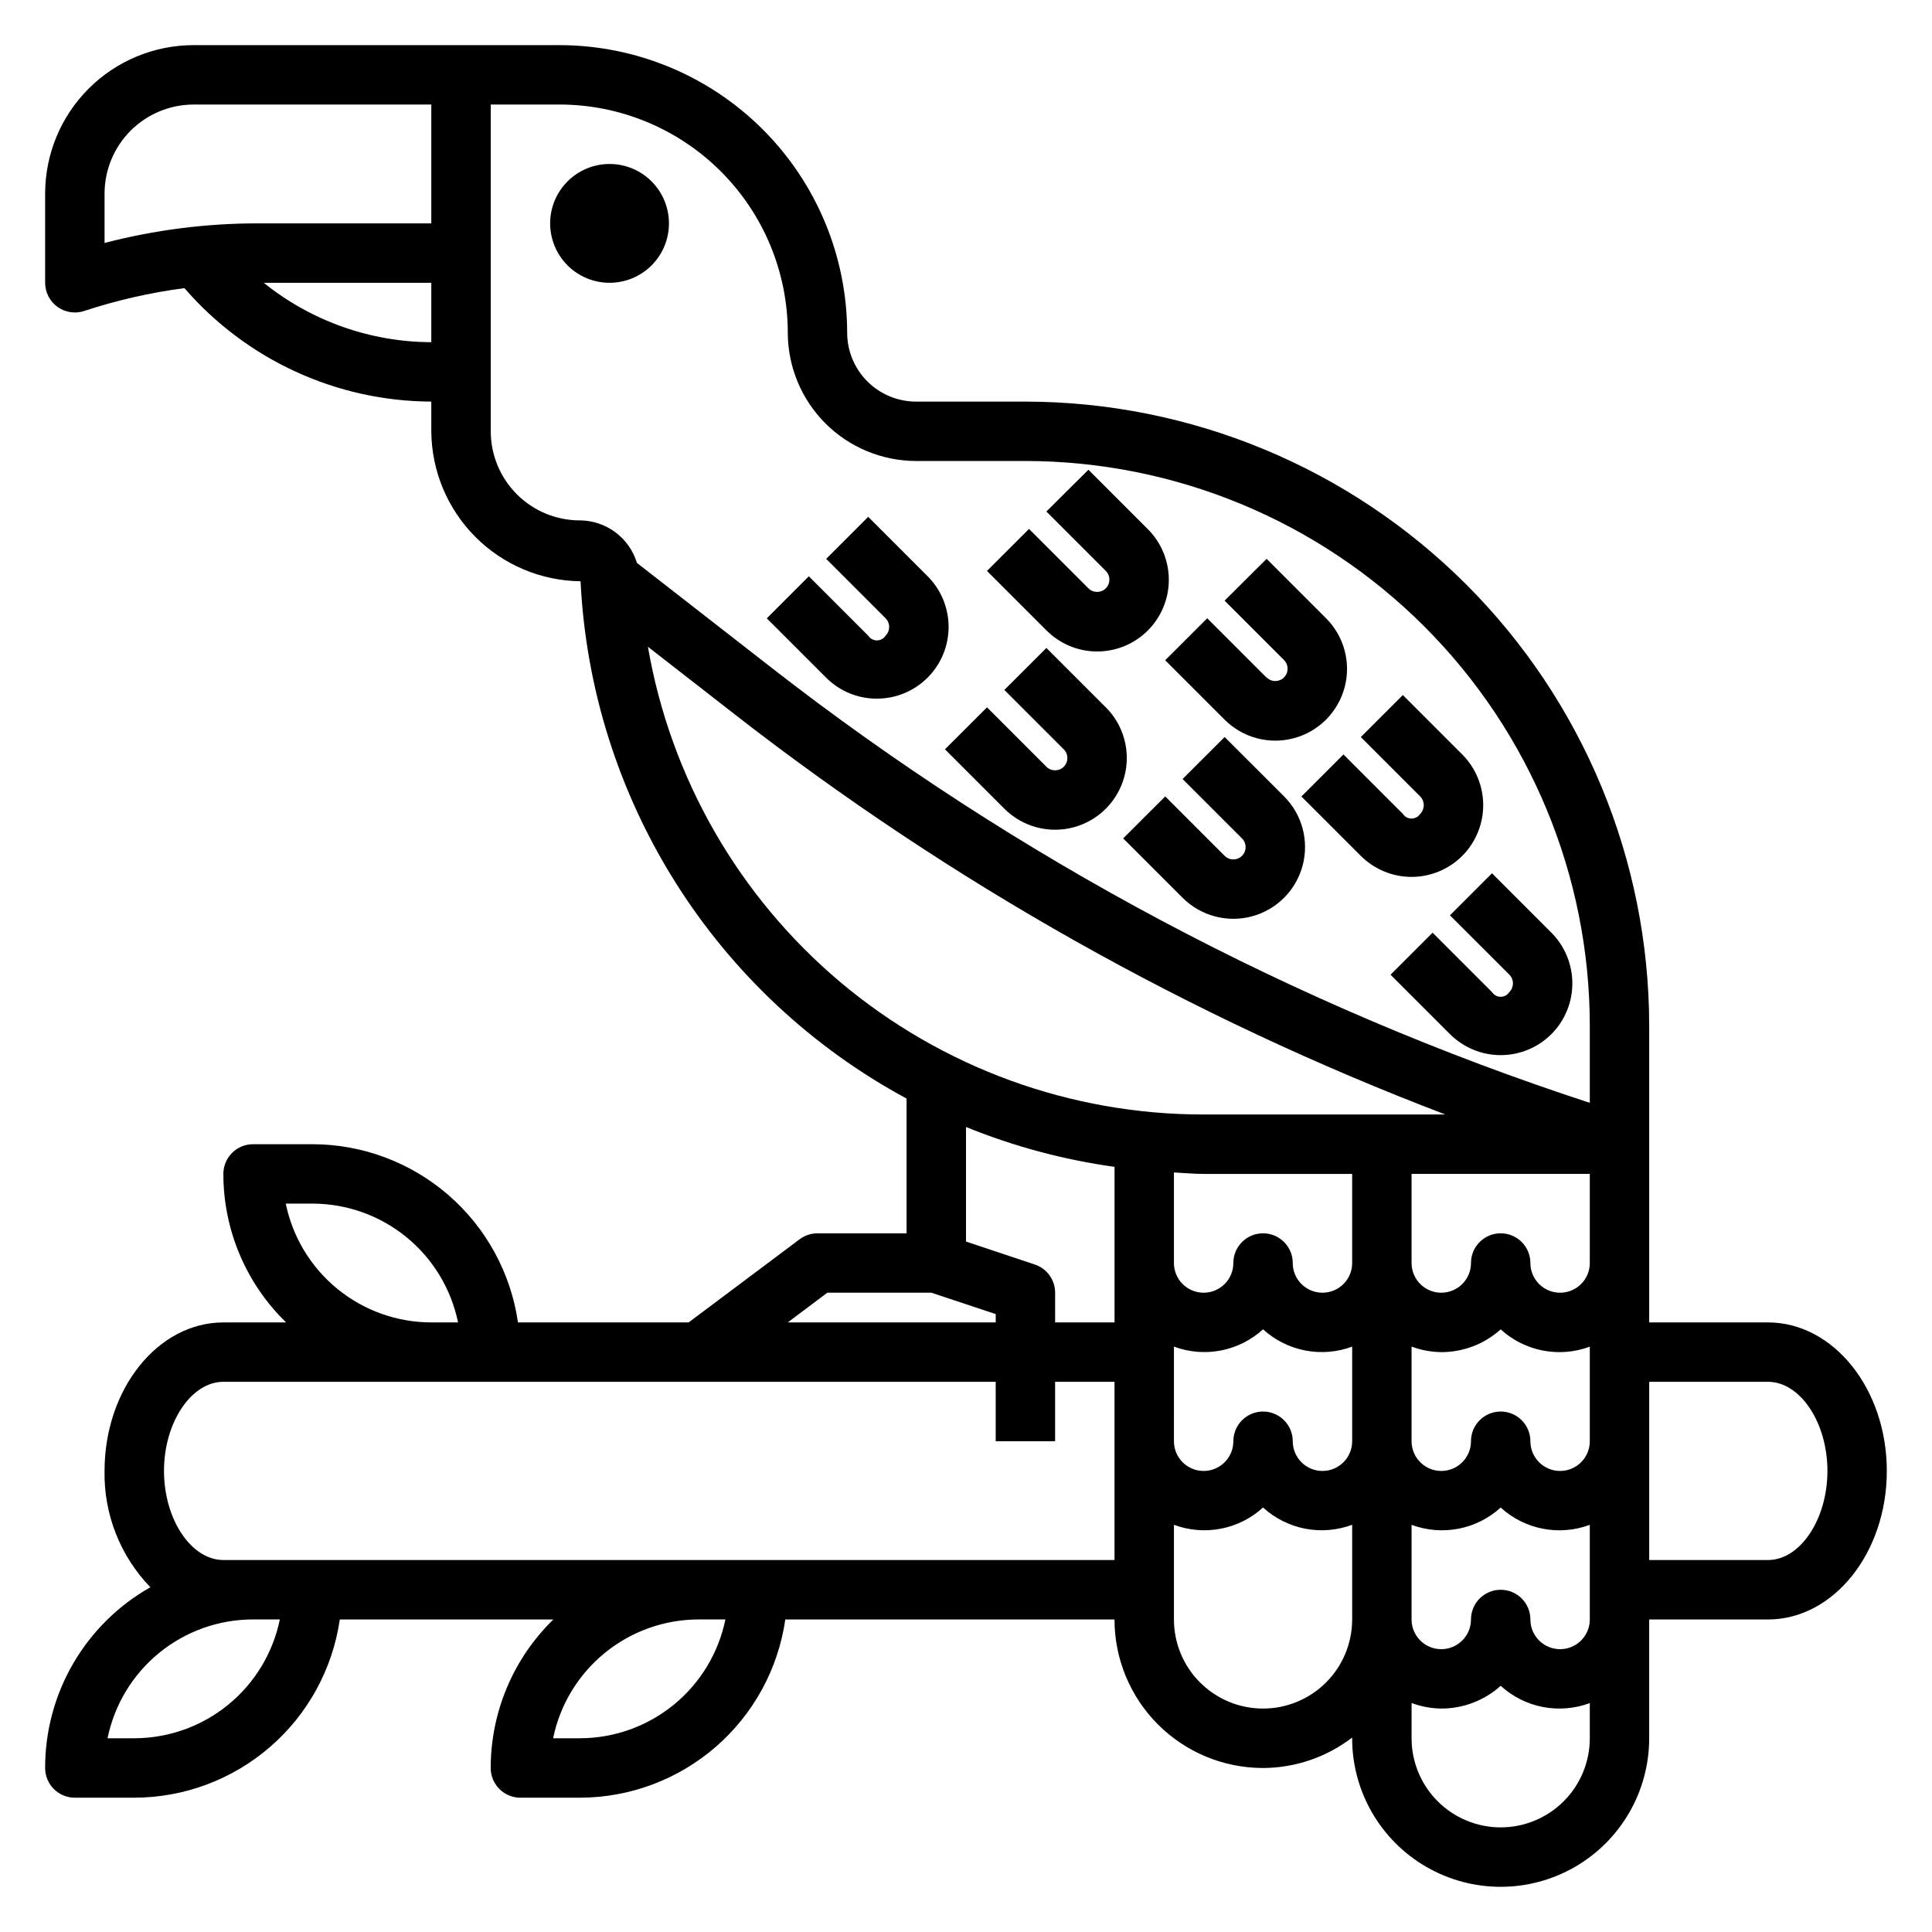
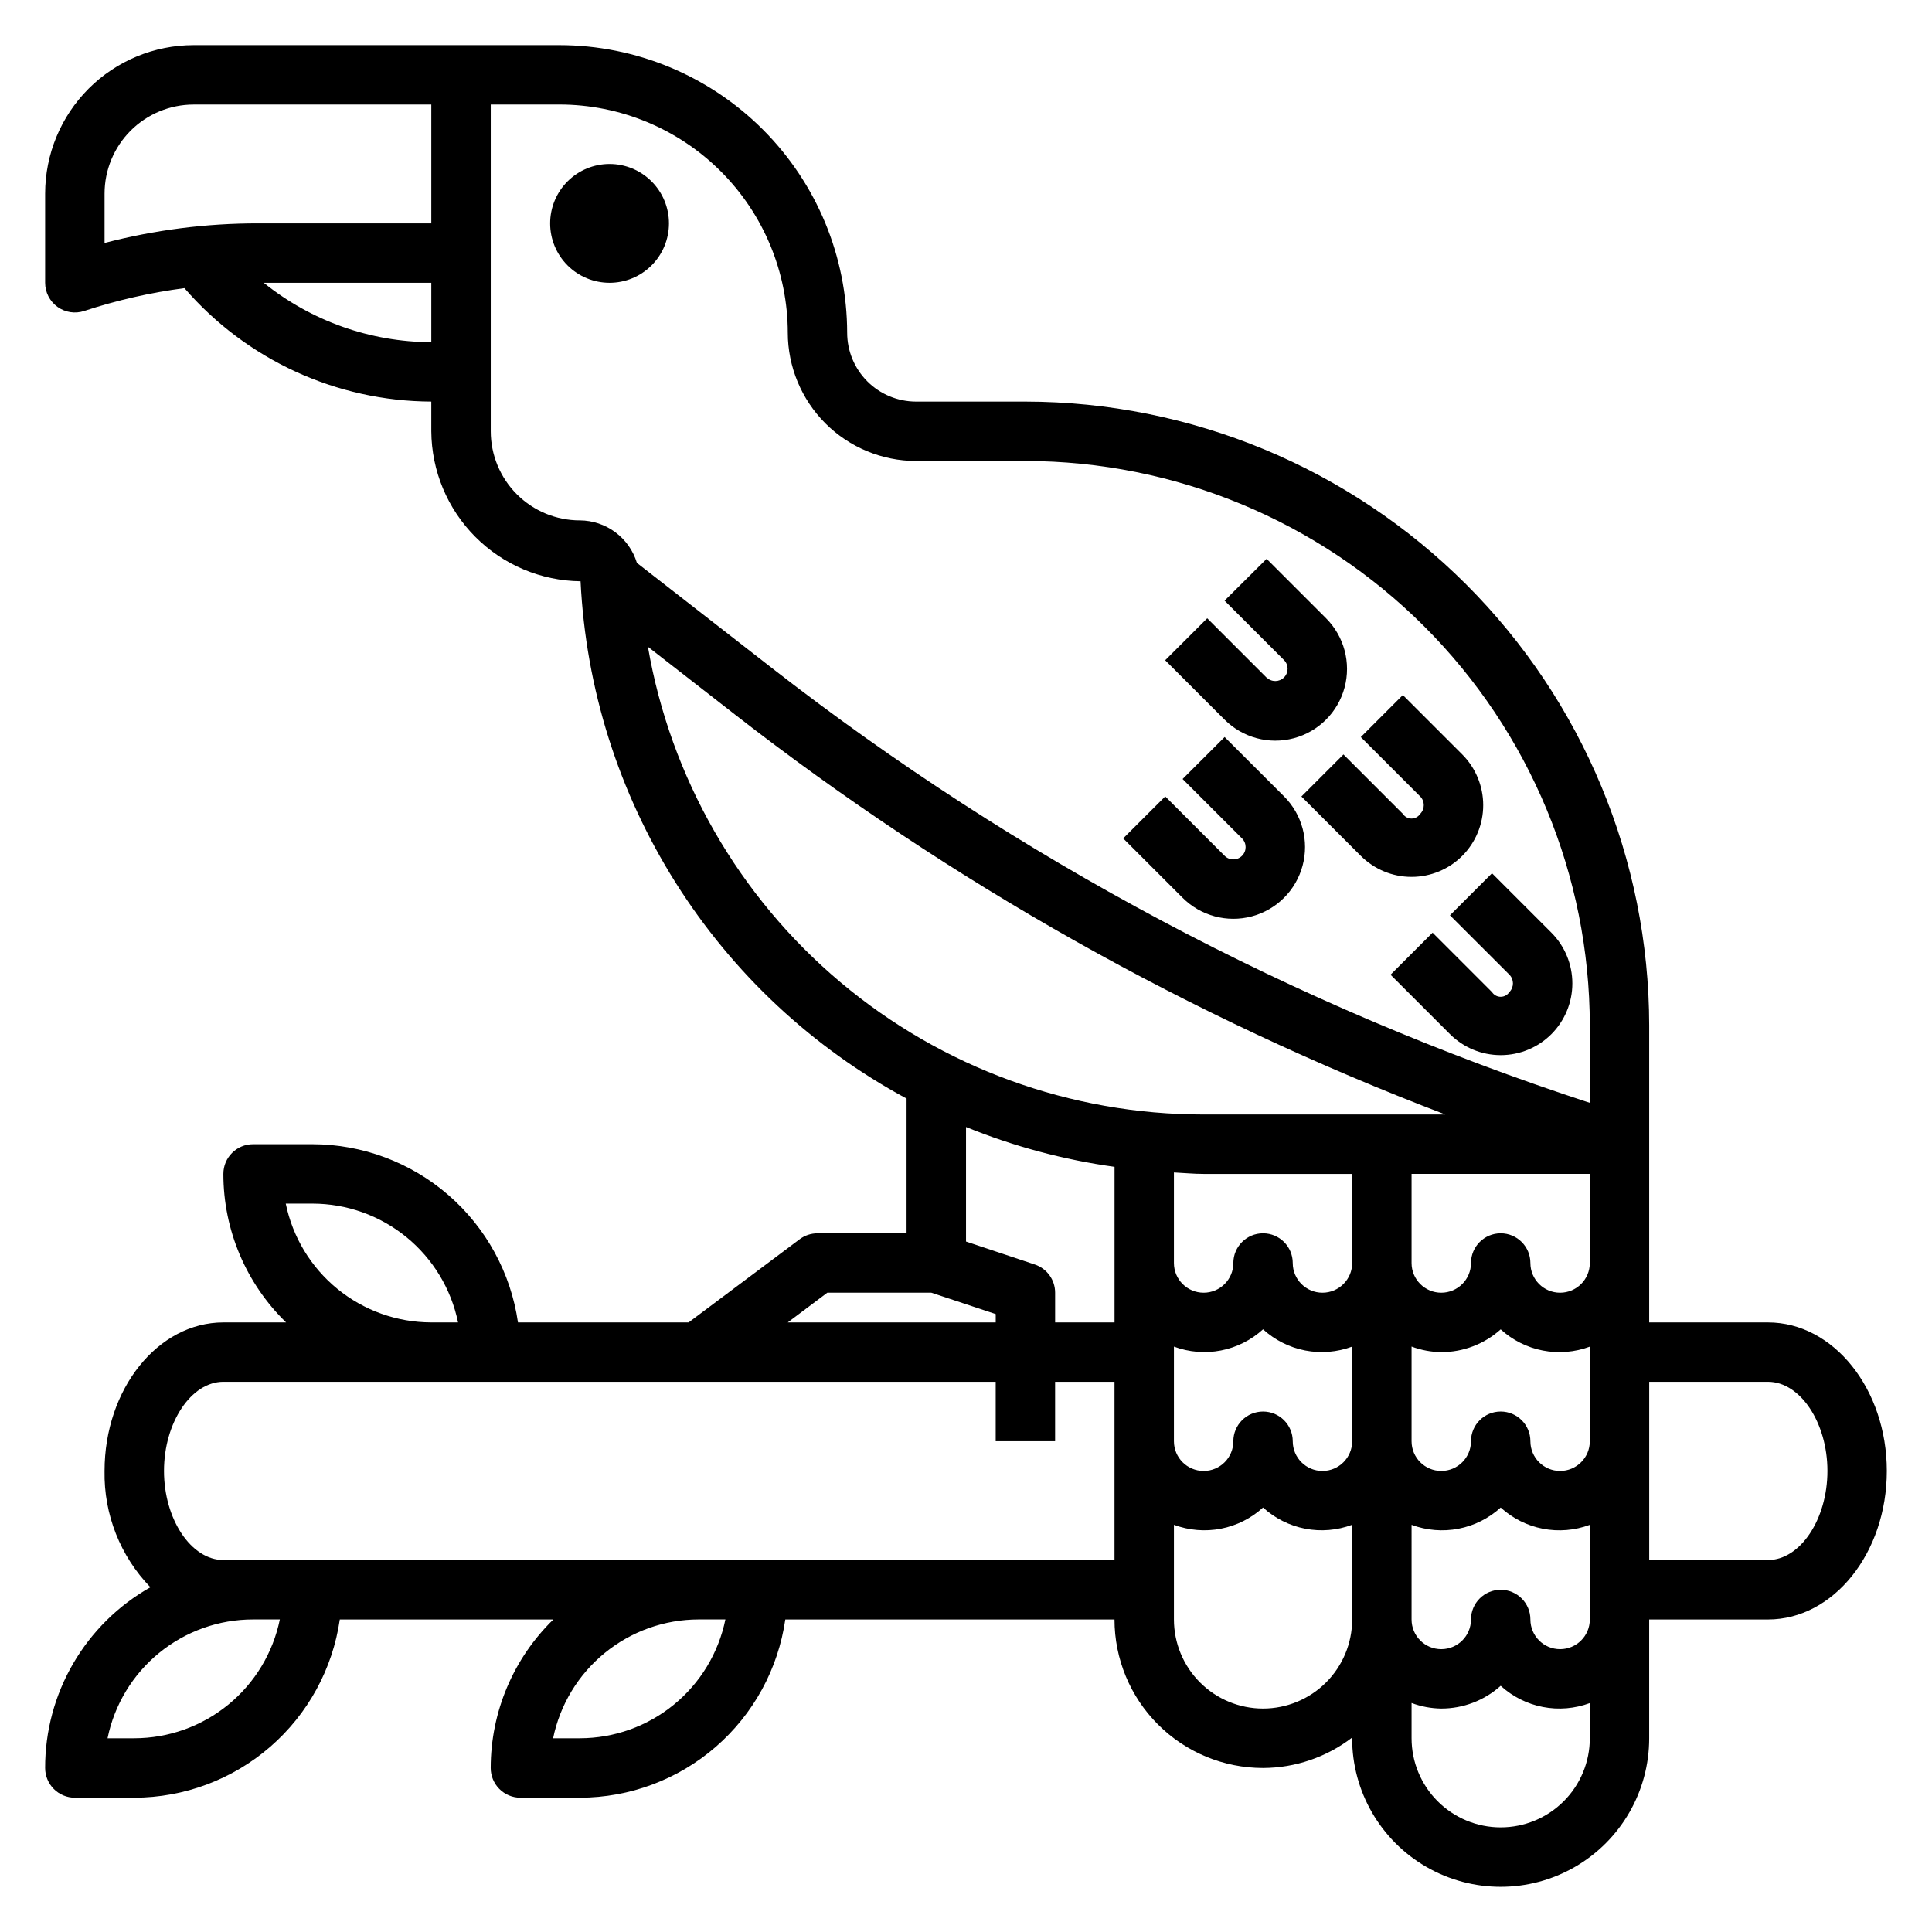
<svg xmlns="http://www.w3.org/2000/svg" fill="#000000" width="800px" height="800px" version="1.1" viewBox="144 144 512 512">
  <g>
    <path d="m321.28 203.2c0-4.176-1.656-8.18-4.609-11.133s-6.957-4.613-11.133-4.613c-4.176 0-8.18 1.66-11.133 4.613s-4.613 6.957-4.613 11.133 1.66 8.18 4.613 11.133 6.957 4.609 11.133 4.609c4.176 0 8.18-1.656 11.133-4.609s4.609-6.957 4.609-11.133z" />
    <path d="m612.54 494.46h-31.488v-78.719c-0.051-43.828-17.484-85.848-48.473-116.84-30.992-30.988-73.012-48.422-116.84-48.473h-29c-4.836-0.012-9.469-1.938-12.887-5.356-3.418-3.422-5.34-8.059-5.344-12.891-0.027-20.211-8.066-39.586-22.359-53.875-14.293-14.289-33.672-22.324-53.883-22.344h-96.945c-10.438 0-20.449 4.148-27.832 11.527-7.379 7.383-11.527 17.395-11.527 27.832v23.617c0 2.527 1.215 4.902 3.266 6.383s4.688 1.887 7.086 1.09c8.645-2.844 17.539-4.871 26.562-6.055 16.438 19.008 40.293 29.973 65.422 30.07v7.871c0.074 10.488 4.258 20.527 11.656 27.961 7.394 7.434 17.414 11.664 27.902 11.785 1.383 28.355 10.062 55.871 25.199 79.887 15.137 24.016 36.215 43.719 61.195 57.199v35.715h-23.617c-1.703 0-3.359 0.551-4.723 1.574l-29.418 22.039h-45.223c-1.891-13.098-8.434-25.082-18.434-33.754s-22.789-13.457-36.027-13.477h-15.742c-4.348 0-7.871 3.523-7.871 7.871-0.004 14.828 5.992 29.023 16.625 39.359h-16.625c-17.367 0-31.488 17.648-31.488 39.359v0.004c-0.211 11.477 4.16 22.566 12.145 30.816-8.48 4.793-15.531 11.754-20.434 20.172s-7.477 17.988-7.457 27.73c0 2.09 0.832 4.09 2.305 5.566 1.477 1.477 3.481 2.305 5.566 2.305h15.746c13.238-0.023 26.023-4.809 36.023-13.48s16.551-20.652 18.449-33.75h56.594c-10.617 10.34-16.605 24.535-16.602 39.359 0 2.09 0.828 4.09 2.305 5.566 1.477 1.477 3.481 2.305 5.566 2.305h15.746c13.234-0.02 26.023-4.801 36.023-13.473 10-8.676 16.543-20.656 18.434-33.758h87.238c0 10.438 4.144 20.449 11.527 27.832 7.383 7.379 17.395 11.527 27.832 11.527 8.543-0.027 16.84-2.859 23.617-8.062v0.191c0 14.062 7.5 27.055 19.68 34.086 12.176 7.031 27.18 7.031 39.359 0s19.68-20.023 19.68-34.086v-31.488h31.488c17.367 0 31.488-17.656 31.488-39.359s-14.129-39.363-31.488-39.363zm-440.83-299.14c0-6.262 2.488-12.27 6.914-16.699 4.43-4.426 10.438-6.914 16.699-6.914h62.977v31.488h-45.957c-13.711-0.008-27.363 1.738-40.633 5.195zm86.594 39.359-0.004 0.004c-16.16-0.051-31.82-5.606-44.406-15.746h44.406v15.742zm-31.492 228.29c9.074 0.008 17.863 3.144 24.891 8.879 7.027 5.738 11.859 13.723 13.684 22.605h-7.086c-9.07-0.008-17.859-3.144-24.887-8.883-7.027-5.734-11.859-13.719-13.684-22.602zm338.5 62.977 0.004-0.004c0 4.348-3.527 7.875-7.875 7.875s-7.871-3.527-7.871-7.875c0-4.348-3.523-7.871-7.871-7.871-4.348 0-7.871 3.523-7.871 7.871 0 4.348-3.527 7.875-7.875 7.875-4.348 0-7.871-3.527-7.871-7.875v-25.086c2.519 0.941 5.184 1.441 7.871 1.473 5.816 0.008 11.426-2.141 15.746-6.031 3.133 2.859 6.996 4.801 11.164 5.609 4.164 0.809 8.473 0.453 12.453-1.027v25.062zm0-47.23 0.004-0.004c0 4.348-3.527 7.871-7.875 7.871s-7.871-3.523-7.871-7.871-3.523-7.871-7.871-7.871c-4.348 0-7.871 3.523-7.871 7.871s-3.527 7.871-7.875 7.871c-4.348 0-7.871-3.523-7.871-7.871v-23.617h47.23zm-62.977-23.617v23.617l0.004-0.004c0 4.348-3.527 7.871-7.875 7.871-4.348 0-7.871-3.523-7.871-7.871s-3.523-7.871-7.871-7.871-7.871 3.523-7.871 7.871-3.523 7.871-7.871 7.871c-4.348 0-7.875-3.523-7.875-7.871v-24c2.629 0.125 5.219 0.387 7.871 0.387zm-47.23 45.77v-0.004c3.981 1.48 8.285 1.836 12.453 1.027 4.164-0.809 8.027-2.75 11.164-5.609 3.137 2.859 7 4.801 11.164 5.609 4.168 0.809 8.473 0.453 12.453-1.027v25.078c0 4.348-3.527 7.875-7.875 7.875-4.348 0-7.871-3.527-7.871-7.875 0-4.348-3.523-7.871-7.871-7.871s-7.871 3.523-7.871 7.871c0 4.348-3.523 7.875-7.871 7.875-4.348 0-7.875-3.527-7.875-7.875zm62.977 47.23v-0.004c3.977 1.48 8.285 1.836 12.453 1.027 4.164-0.809 8.027-2.75 11.164-5.609 3.133 2.863 6.996 4.805 11.164 5.613 4.164 0.809 8.473 0.453 12.453-1.031v25.082c0 4.348-3.527 7.871-7.875 7.871s-7.871-3.523-7.871-7.871-3.523-7.871-7.871-7.871c-4.348 0-7.871 3.523-7.871 7.871s-3.527 7.871-7.875 7.871c-4.348 0-7.871-3.523-7.871-7.871zm-220.41-266.19c-6.266 0-12.273-2.488-16.699-6.918-4.43-4.426-6.918-10.434-6.918-16.699v-86.59h18.23c16.035 0.012 31.41 6.391 42.75 17.727s17.719 26.711 17.738 42.746c0.012 9.008 3.594 17.645 9.961 24.02 6.371 6.371 15.008 9.957 24.016 9.973h29c39.656 0.043 77.672 15.812 105.71 43.855 28.039 28.039 43.809 66.059 43.855 105.71v20.531c-78.414-25.617-151.79-64.633-216.87-115.32l-35.652-27.766c-0.988-3.25-2.992-6.094-5.715-8.125-2.723-2.027-6.019-3.129-9.414-3.148zm18.043 33.496 23.066 17.957h-0.004c57.137 44.48 120.59 80.203 188.25 105.99h-64.047c-35.227 0.027-69.324-12.395-96.273-35.074-26.949-22.684-45.012-54.16-51-88.871zm123.65 137.82v41.223h-15.746v-7.871c0.004-3.391-2.168-6.398-5.383-7.469l-18.23-6.086v-30.355c12.629 5.137 25.852 8.684 39.359 10.559zm-76.109 33.352h27.551l17.07 5.668v2.203h-55.105zm-183.67 118.08h-7.086c1.816-8.891 6.644-16.883 13.676-22.621 7.027-5.738 15.824-8.871 24.898-8.867h7.086c-1.824 8.887-6.66 16.871-13.688 22.605-7.027 5.738-15.816 8.875-24.887 8.883zm118.08 0h-7.086c1.824-8.887 6.66-16.871 13.684-22.605 7.027-5.734 15.816-8.875 24.887-8.883h7.086c-1.824 8.887-6.656 16.871-13.684 22.605-7.027 5.738-15.816 8.875-24.887 8.883zm-94.465-47.234c-8.543 0-15.742-10.809-15.742-23.617 0-12.809 7.203-23.617 15.742-23.617l204.67 0.004v15.742h15.742v-15.742h15.742v47.23zm275.52 39.359v0.004c-6.262 0-12.27-2.488-16.699-6.918-4.43-4.43-6.918-10.438-6.918-16.699v-25.082c3.977 1.484 8.285 1.84 12.453 1.031 4.168-0.809 8.031-2.75 11.164-5.613 3.133 2.863 6.996 4.805 11.164 5.613 4.168 0.805 8.477 0.445 12.453-1.039v25.191c-0.027 6.246-2.527 12.227-6.953 16.633-4.426 4.406-10.418 6.883-16.664 6.883zm62.977 31.488v0.004c-6.266 0-12.27-2.488-16.699-6.918-4.43-4.43-6.918-10.438-6.918-16.699v-9.344c2.519 0.941 5.184 1.441 7.871 1.473 5.816 0.008 11.426-2.141 15.746-6.031 3.133 2.863 6.996 4.805 11.164 5.613 4.164 0.809 8.477 0.449 12.453-1.031v9.32c0 6.262-2.488 12.27-6.918 16.699-4.43 4.43-10.438 6.918-16.699 6.918zm70.848-70.848h-31.488v-47.23h31.488c8.535 0 15.742 10.816 15.742 23.617 0.004 12.797-7.207 23.613-15.742 23.613z" />
-     <path d="m376.38 329.15c5.039 0 9.875-2 13.438-5.566 3.566-3.562 5.57-8.398 5.57-13.438 0-5.043-2-9.875-5.562-13.441l-15.742-15.742-11.141 11.141 15.742 15.742v-0.004c1.273 1.277 1.273 3.344 0 4.621-0.504 0.781-1.367 1.25-2.297 1.25s-1.793-0.469-2.301-1.25l-15.742-15.742-11.141 11.141 15.742 15.742h0.004c3.559 3.566 8.391 5.562 13.43 5.547z" />
-     <path d="m434.74 316.65c5.039 0.004 9.871-1.996 13.438-5.555 3.562-3.562 5.566-8.395 5.57-13.434 0-5.039-2-9.871-5.562-13.434l-15.742-15.742-11.141 11.07 15.742 15.742v0.004c1.273 1.273 1.277 3.336 0.004 4.609-1.27 1.273-3.332 1.273-4.609 0.004l-15.742-15.742-11.141 11.129 15.742 15.742h0.004c3.555 3.582 8.391 5.602 13.438 5.606z" />
-     <path d="m437.05 331.46-15.742-15.742-11.141 11.125 15.742 15.742 0.004-0.004c1.273 1.273 1.273 3.336 0.004 4.609-1.273 1.273-3.336 1.277-4.609 0.004l-15.742-15.742-11.141 11.125 15.742 15.742c4.801 4.801 11.801 6.68 18.359 4.922 6.559-1.758 11.684-6.879 13.441-13.438 1.758-6.559-0.117-13.559-4.918-18.359z" />
    <path d="m479.67 323.59-15.742-15.742-11.141 11.125 15.742 15.742v-0.004c4.801 4.805 11.801 6.68 18.359 4.922 6.559-1.754 11.684-6.879 13.441-13.438 1.758-6.559-0.117-13.555-4.918-18.359l-15.742-15.742-11.141 11.082 15.746 15.746c1.273 1.27 1.273 3.332 0.004 4.609-1.273 1.273-3.336 1.273-4.609 0.004z" />
    <path d="m468.54 339.32-11.141 11.125 15.742 15.742h0.004c1.273 1.273 1.277 3.336 0.004 4.609-1.27 1.273-3.336 1.277-4.609 0.004l-15.742-15.742-11.141 11.125 15.742 15.742h0.004c4.801 4.801 11.797 6.676 18.355 4.922 6.562-1.758 11.684-6.879 13.441-13.438 1.762-6.559-0.113-13.559-4.914-18.359z" />
    <path d="m520.37 359.68c-0.508 0.777-1.371 1.246-2.301 1.246-0.926 0-1.793-0.469-2.297-1.246l-15.742-15.742-11.141 11.141 15.742 15.742v-0.004c3.566 3.566 8.398 5.57 13.441 5.57s9.879-2.004 13.441-5.57c3.555-3.57 5.551-8.402 5.551-13.441s-1.996-9.871-5.551-13.441l-15.742-15.742-11.141 11.141 15.742 15.742h0.004c1.258 1.277 1.254 3.332-0.008 4.606z" />
    <path d="m543.99 402.29c1.273 1.277 1.273 3.344 0 4.621-0.504 0.777-1.367 1.25-2.297 1.25-0.93 0-1.793-0.473-2.301-1.25l-15.742-15.742-11.141 11.141 15.742 15.742h0.004c3.562 3.566 8.398 5.57 13.441 5.57s9.879-2.004 13.441-5.57c3.555-3.57 5.551-8.406 5.551-13.441 0-5.039-1.996-9.871-5.551-13.441l-15.742-15.742-11.141 11.141z" />
  </g>
</svg>